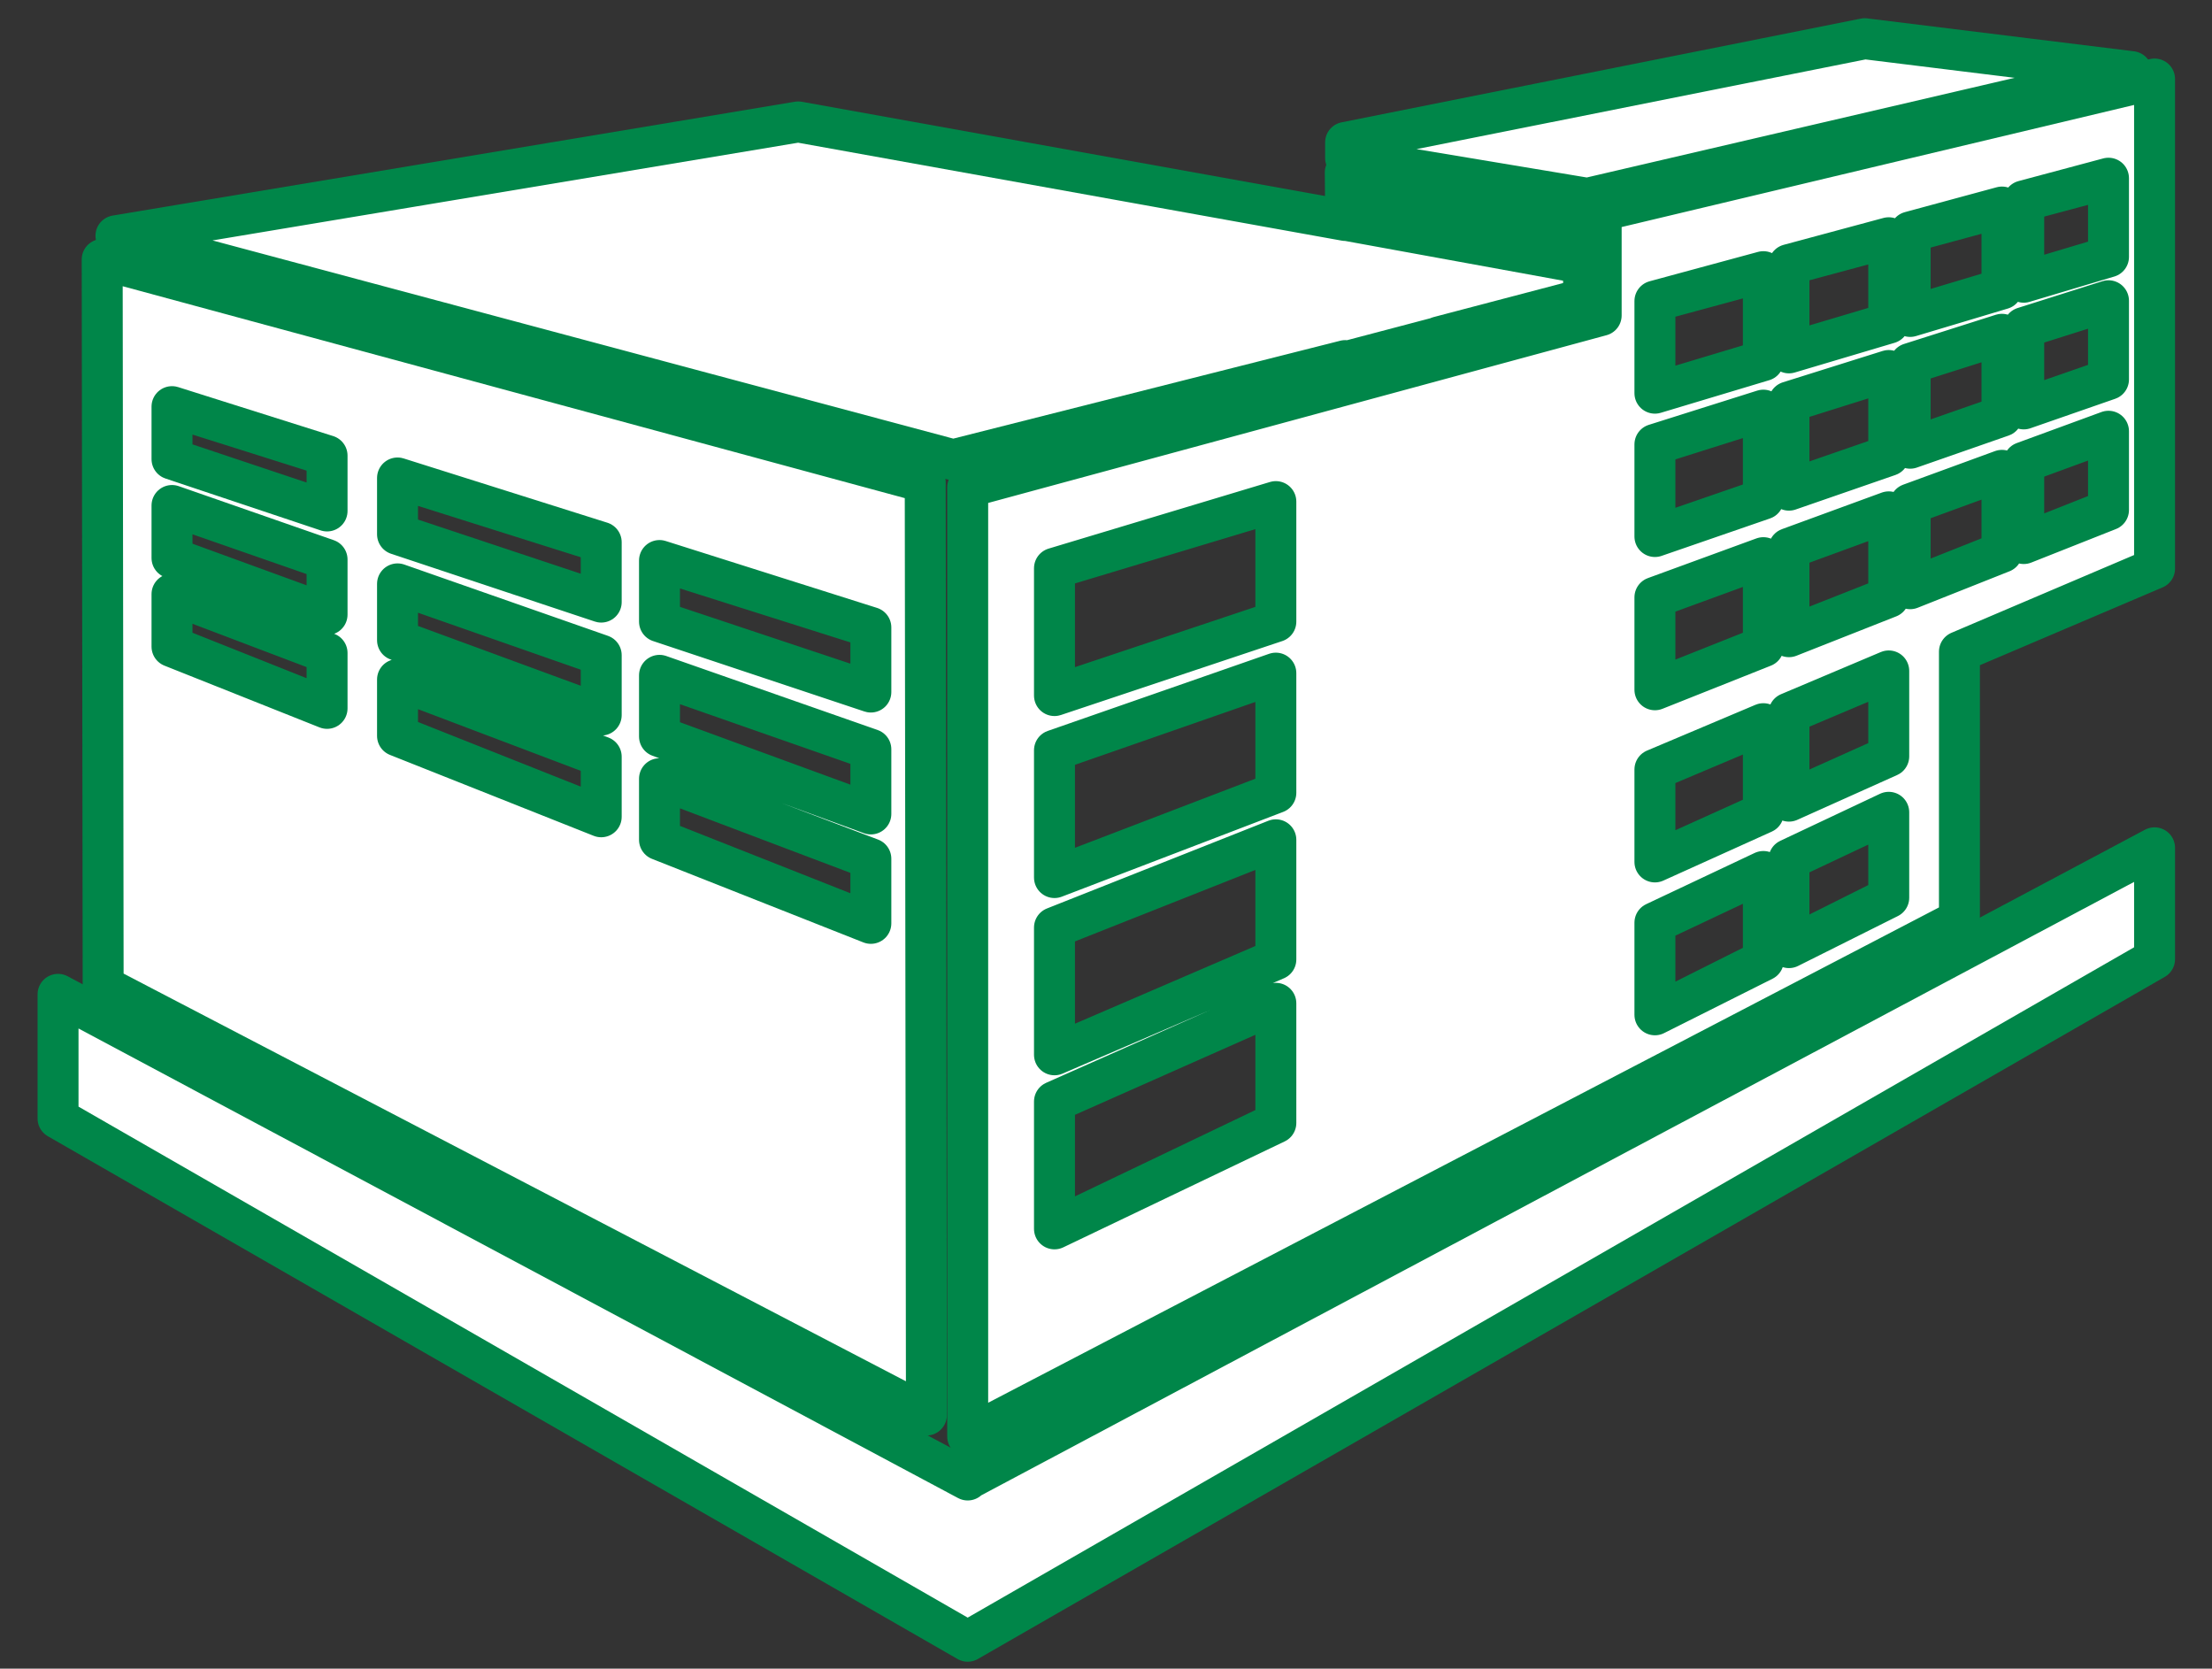
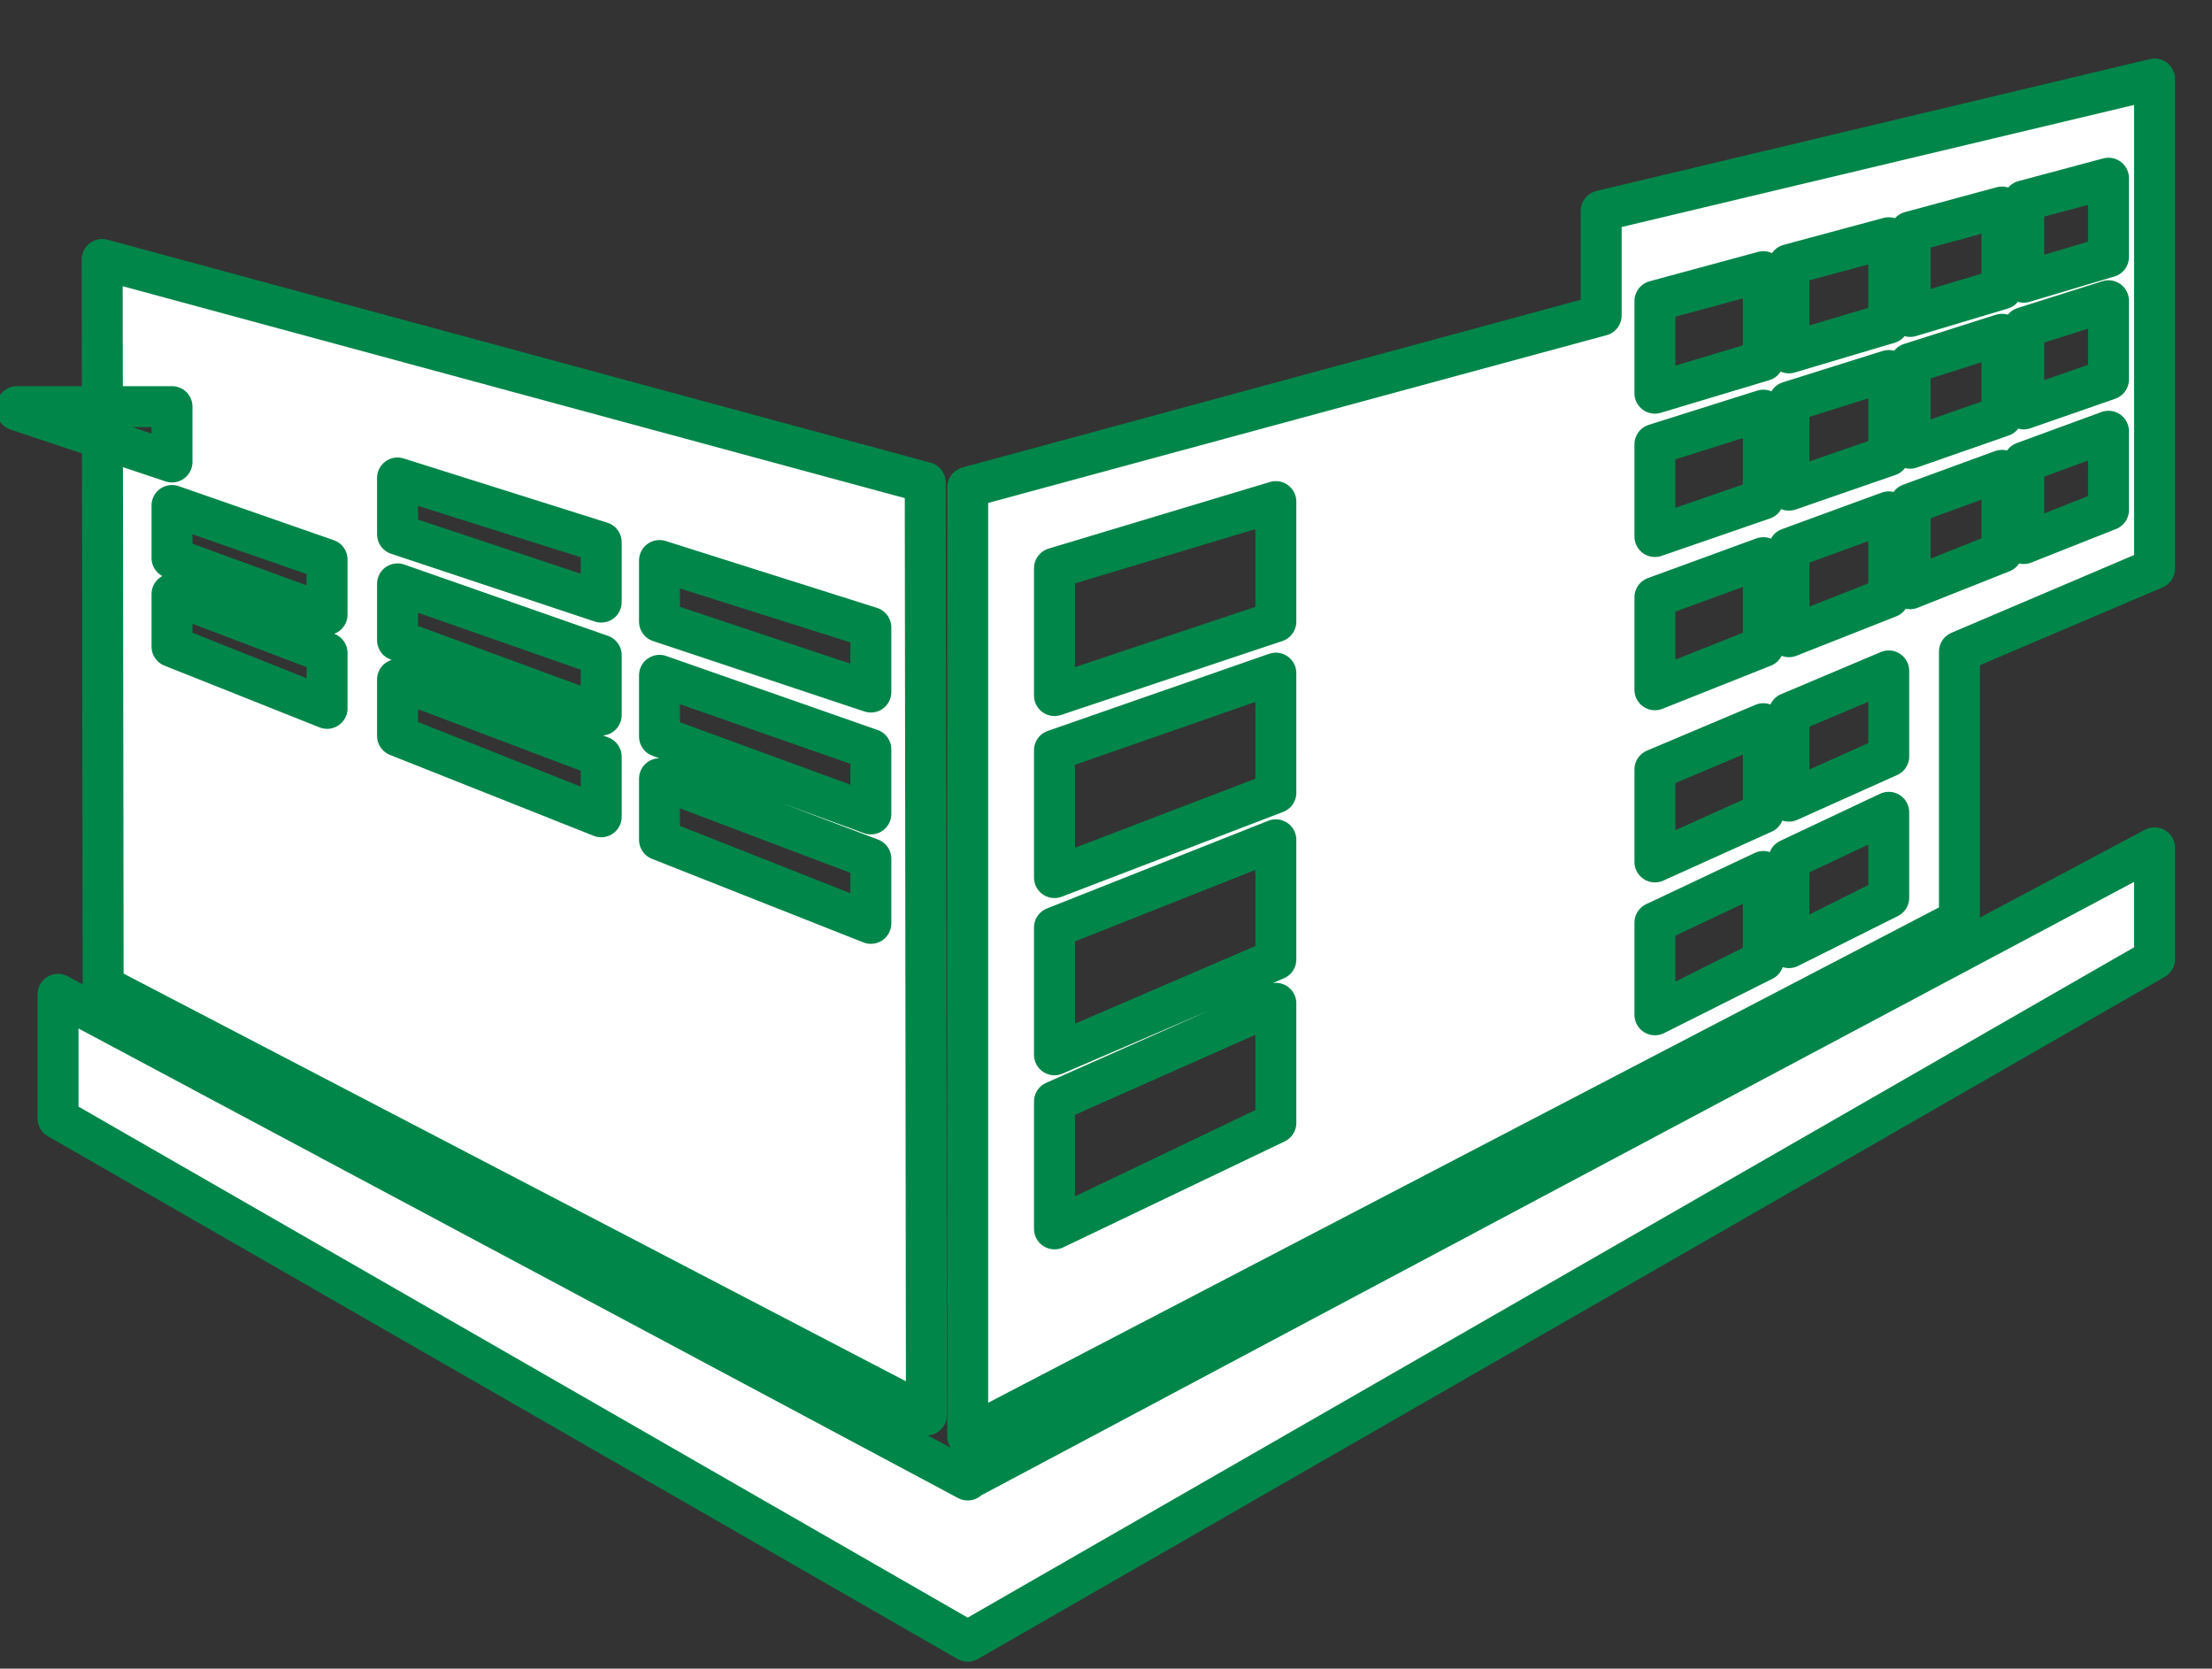
<svg xmlns="http://www.w3.org/2000/svg" version="1.1" id="Layer_1" x="0px" y="0px" width="191px" height="144.058px" viewBox="0 0 191 144.058" enable-background="new 0 0 191 144.058" xml:space="preserve">
  <rect x="0" y="0" width="191" height="144.058" fill="#333333" stroke="none" />
  <g>
    <path fill="#FFFFFF" stroke="#008649" stroke-width="3.535" stroke-linejoin="round" stroke-miterlimit="10" d="M83.558,127.773   L5.012,85.845v10.717l78.546,45.131l102.483-58.887v-9.611L83.558,127.718V127.773z M83.558,127.773" />
-     <path fill="#FFFFFF" stroke="#008649" stroke-width="3.535" stroke-linejoin="round" stroke-miterlimit="10" d="M79.995,122.166   l-0.104-80.514L8.824,22.4l0.083,62.727L79.995,122.166z M56.946,48.391l18.25,5.776v5.58l-18.25-6.08V48.391z M56.946,58.304   l18.25,6.387v5.58l-18.25-6.684V58.304z M56.946,67.229l18.25,6.908v5.58l-18.25-7.213V67.229z M34.325,41.265l17.588,5.548v5.168   L34.325,46.13V41.265z M34.325,50.408l17.588,6.156v5.172l-17.588-6.464V50.408z M34.325,58.666l17.588,6.661v5.189l-17.588-6.985   V58.666z M14.852,35.106l13.389,4.229v4.778l-13.389-4.476V35.106z M14.852,43.641l13.389,4.664v4.754l-13.389-4.885V43.641z    M14.852,51.291l13.389,5.083v4.782l-13.389-5.331V51.291z M14.852,51.291" />
+     <path fill="#FFFFFF" stroke="#008649" stroke-width="3.535" stroke-linejoin="round" stroke-miterlimit="10" d="M79.995,122.166   l-0.104-80.514L8.824,22.4l0.083,62.727L79.995,122.166z M56.946,48.391l18.25,5.776v5.58l-18.25-6.08V48.391z M56.946,58.304   l18.25,6.387v5.58l-18.25-6.684V58.304z M56.946,67.229l18.25,6.908v5.58l-18.25-7.213V67.229z M34.325,41.265l17.588,5.548v5.168   L34.325,46.13V41.265z M34.325,50.408l17.588,6.156v5.172l-17.588-6.464V50.408z M34.325,58.666l17.588,6.661v5.189l-17.588-6.985   V58.666z M14.852,35.106v4.778l-13.389-4.476V35.106z M14.852,43.641l13.389,4.664v4.754l-13.389-4.885V43.641z    M14.852,51.291l13.389,5.083v4.782l-13.389-5.331V51.291z M14.852,51.291" />
    <path fill="#FFFFFF" stroke="#008649" stroke-width="3.535" stroke-linejoin="round" stroke-miterlimit="10" d="M138.257,18.206   v9.028L83.558,42.069v81.948l85.634-44.604V56.26l16.849-7.174V6.822L138.257,18.206z M110.166,96.948l-19.115,9.144V95.098   l19.115-8.479V96.948z M110.166,82.834l-19.115,8.231v-10.99l19.115-7.572V82.834z M110.166,68.444l-19.115,7.319V64.773   l19.115-6.659V68.444z M110.166,53.667l-19.115,6.384V49.057l19.115-5.752V53.667z M152.262,82.917l-9.364,4.695v-7.954l9.364-4.42   V82.917z M152.262,70.185l-9.364,4.229v-7.982l9.364-3.954V70.185z M152.262,55.825l-9.364,3.725v-7.981l9.364-3.425V55.825z    M152.262,43.088l-9.364,3.232v-7.955l9.364-2.956V43.088z M152.262,31.131l-9.364,2.814v-7.955l9.364-2.537V31.131z    M163.088,77.504l-8.617,4.308v-7.619l8.617-4.064V77.504z M163.088,65.299l-8.617,3.867v-7.603l8.617-3.64V65.299z    M163.088,51.568l-8.617,3.4v-7.624l8.617-3.155V51.568z M163.088,39.335l-8.617,2.983v-7.624l8.617-2.707V39.335z M163.088,27.901   l-8.617,2.564v-7.62l8.617-2.32V27.901z M172.865,47.677l-7.928,3.149v-7.32l7.928-2.9V47.677z M172.865,35.931l-7.928,2.766   v-7.316l7.928-2.521V35.931z M172.865,24.945l-7.928,2.375v-7.298l7.928-2.148V24.945z M182.063,44.027l-7.319,2.899v-7.012   l7.319-2.683V44.027z M182.063,32.758l-7.319,2.545v-7.023l7.319-2.316V32.758z M182.063,22.179l-7.319,2.186v-7.022l7.319-1.958   V22.179z M182.063,22.179" />
-     <path fill="#FFFFFF" stroke="#008649" stroke-width="3.535" stroke-linejoin="round" stroke-miterlimit="10" d="M116.16,31.131   v0.107l8.064-2.124v-0.027l12.513-3.287V22.76l-20.577-3.753v0.027l-47.233-8.508l-58.915,9.83l72.291,19.338L116.16,31.131z    M116.16,31.131" />
-     <path fill="#FFFFFF" stroke="#008649" stroke-width="3.535" stroke-linejoin="round" stroke-miterlimit="10" d="M184.053,6.183   l-23.037-2.841l-44.828,8.952v1.351l20.881,3.479L184.053,6.183z M184.053,6.183" />
-     <path fill="#FFFFFF" stroke="#008649" stroke-width="3.535" stroke-linejoin="round" stroke-miterlimit="10" d="M136.82,21.627   v-3.201l-20.66-3.536l0.027,3.038L136.82,21.627z M136.82,21.627" />
  </g>
</svg>